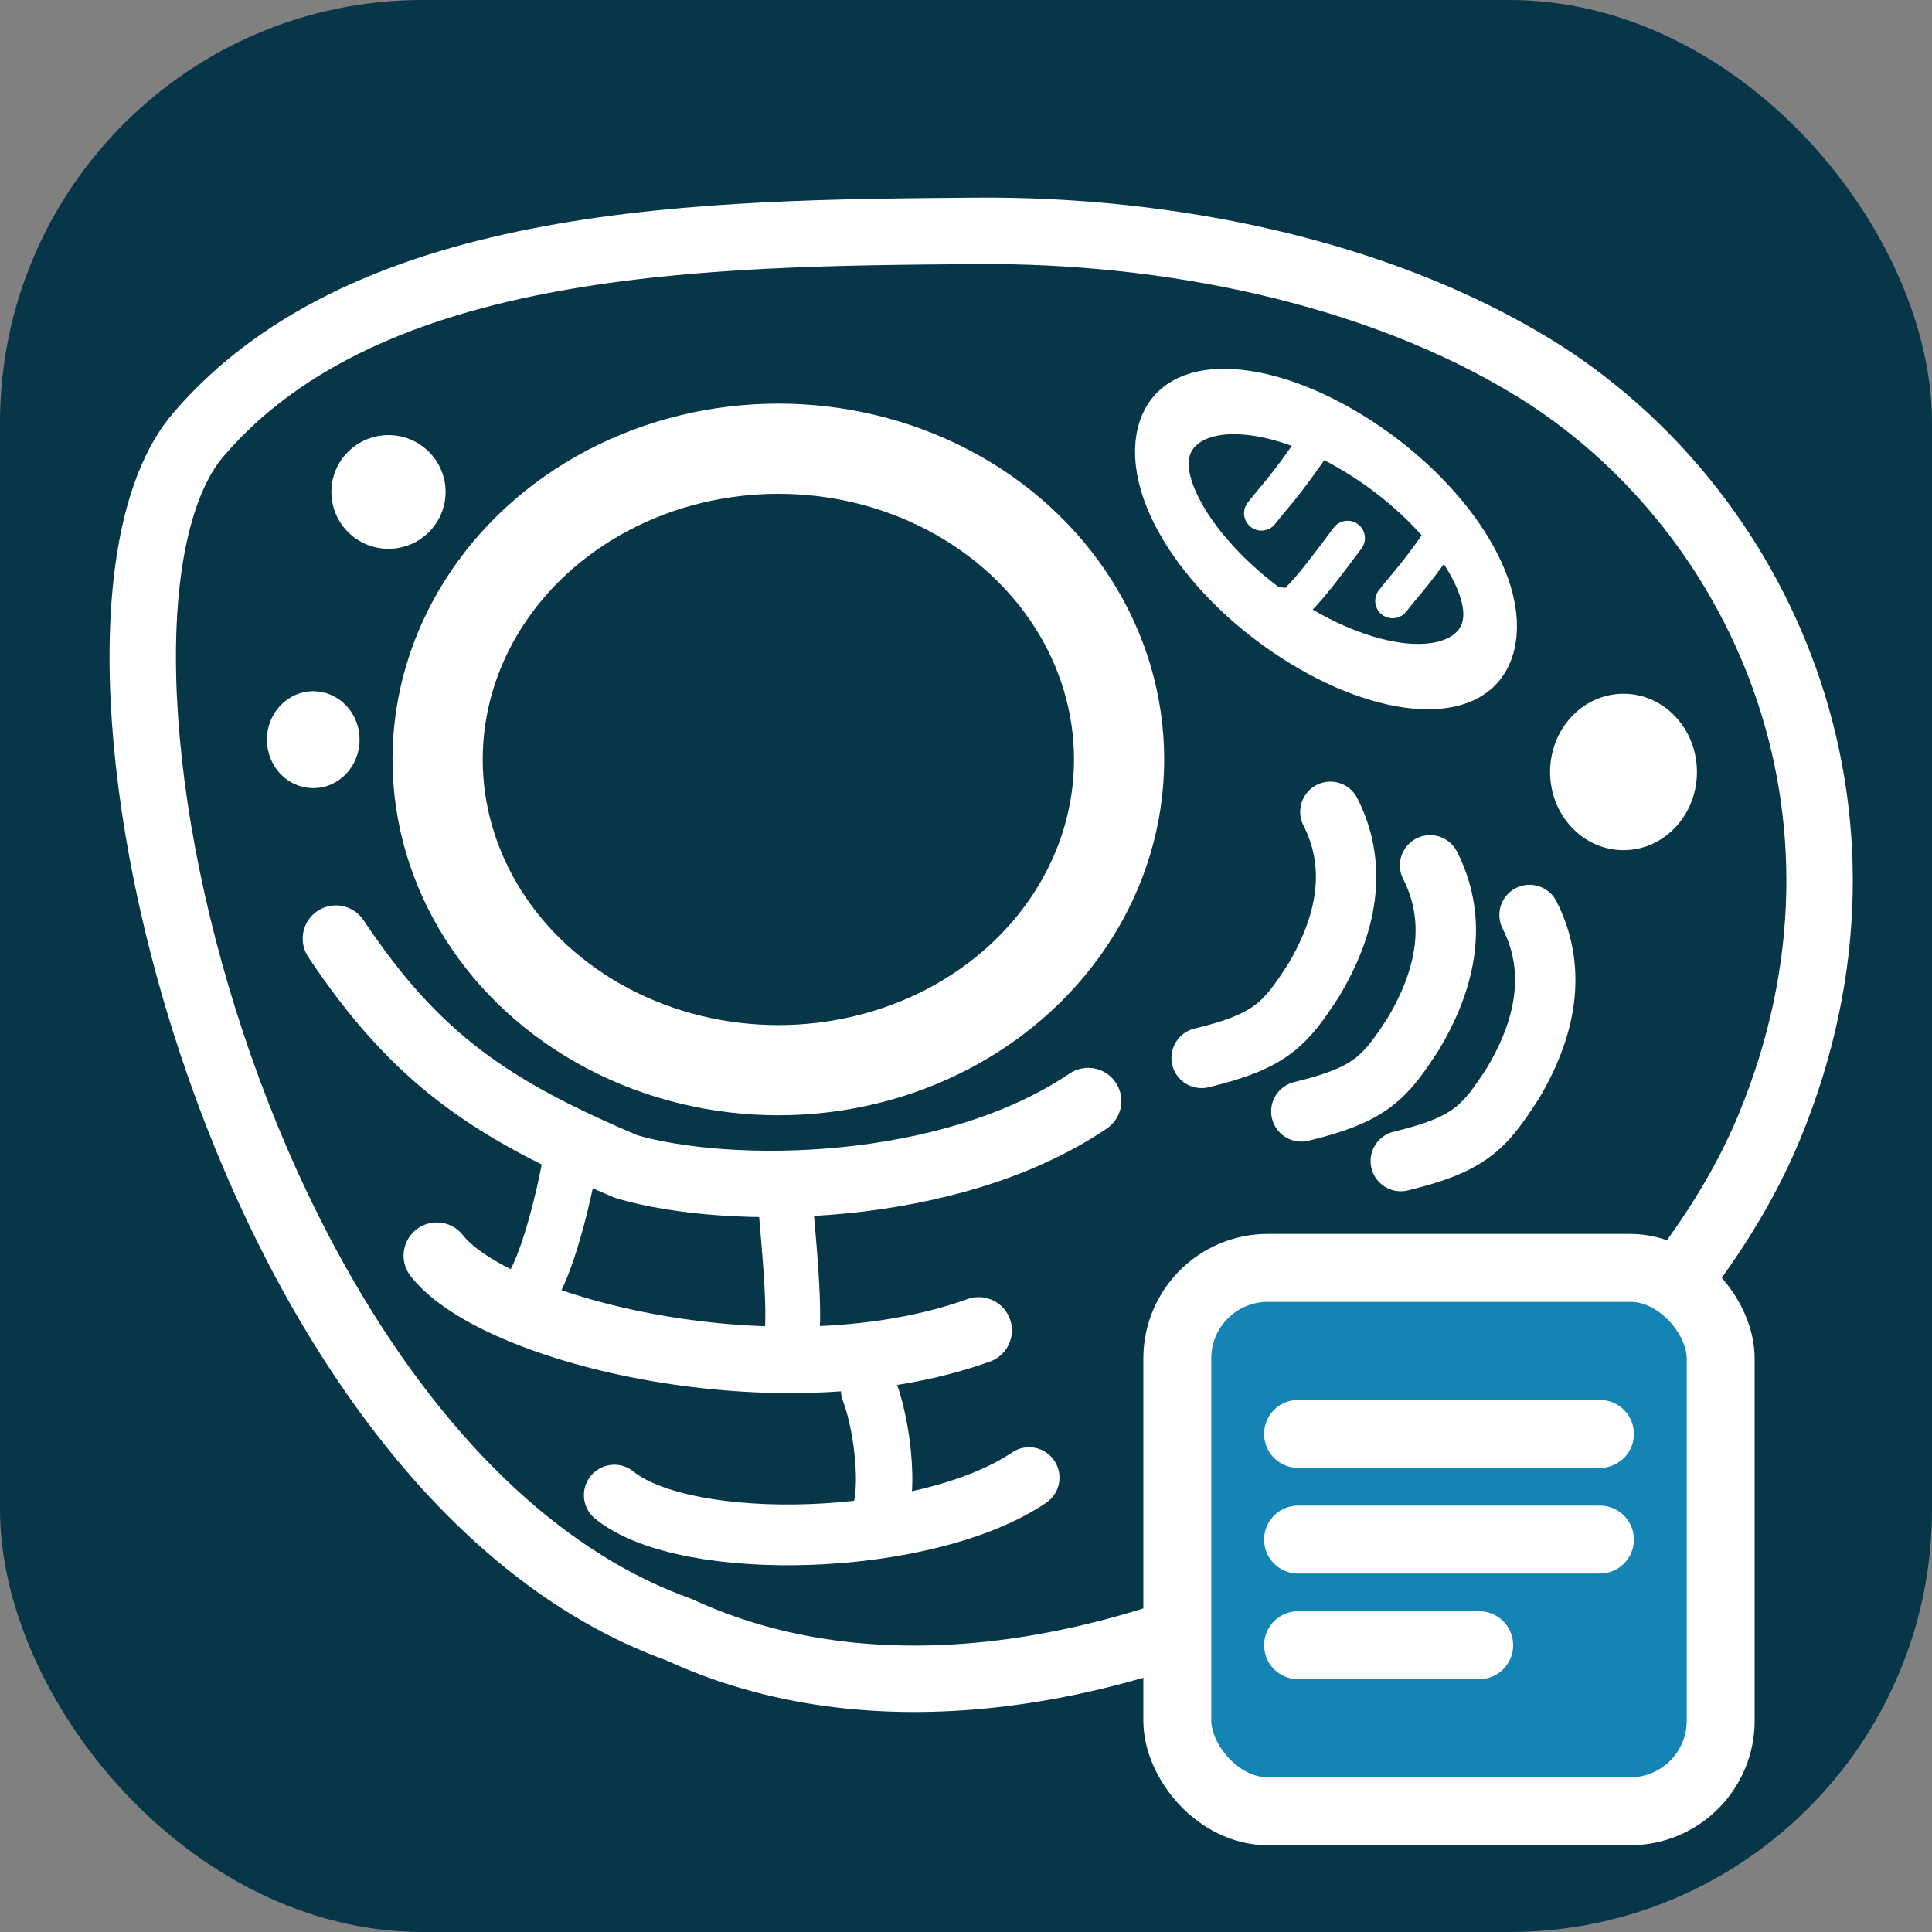
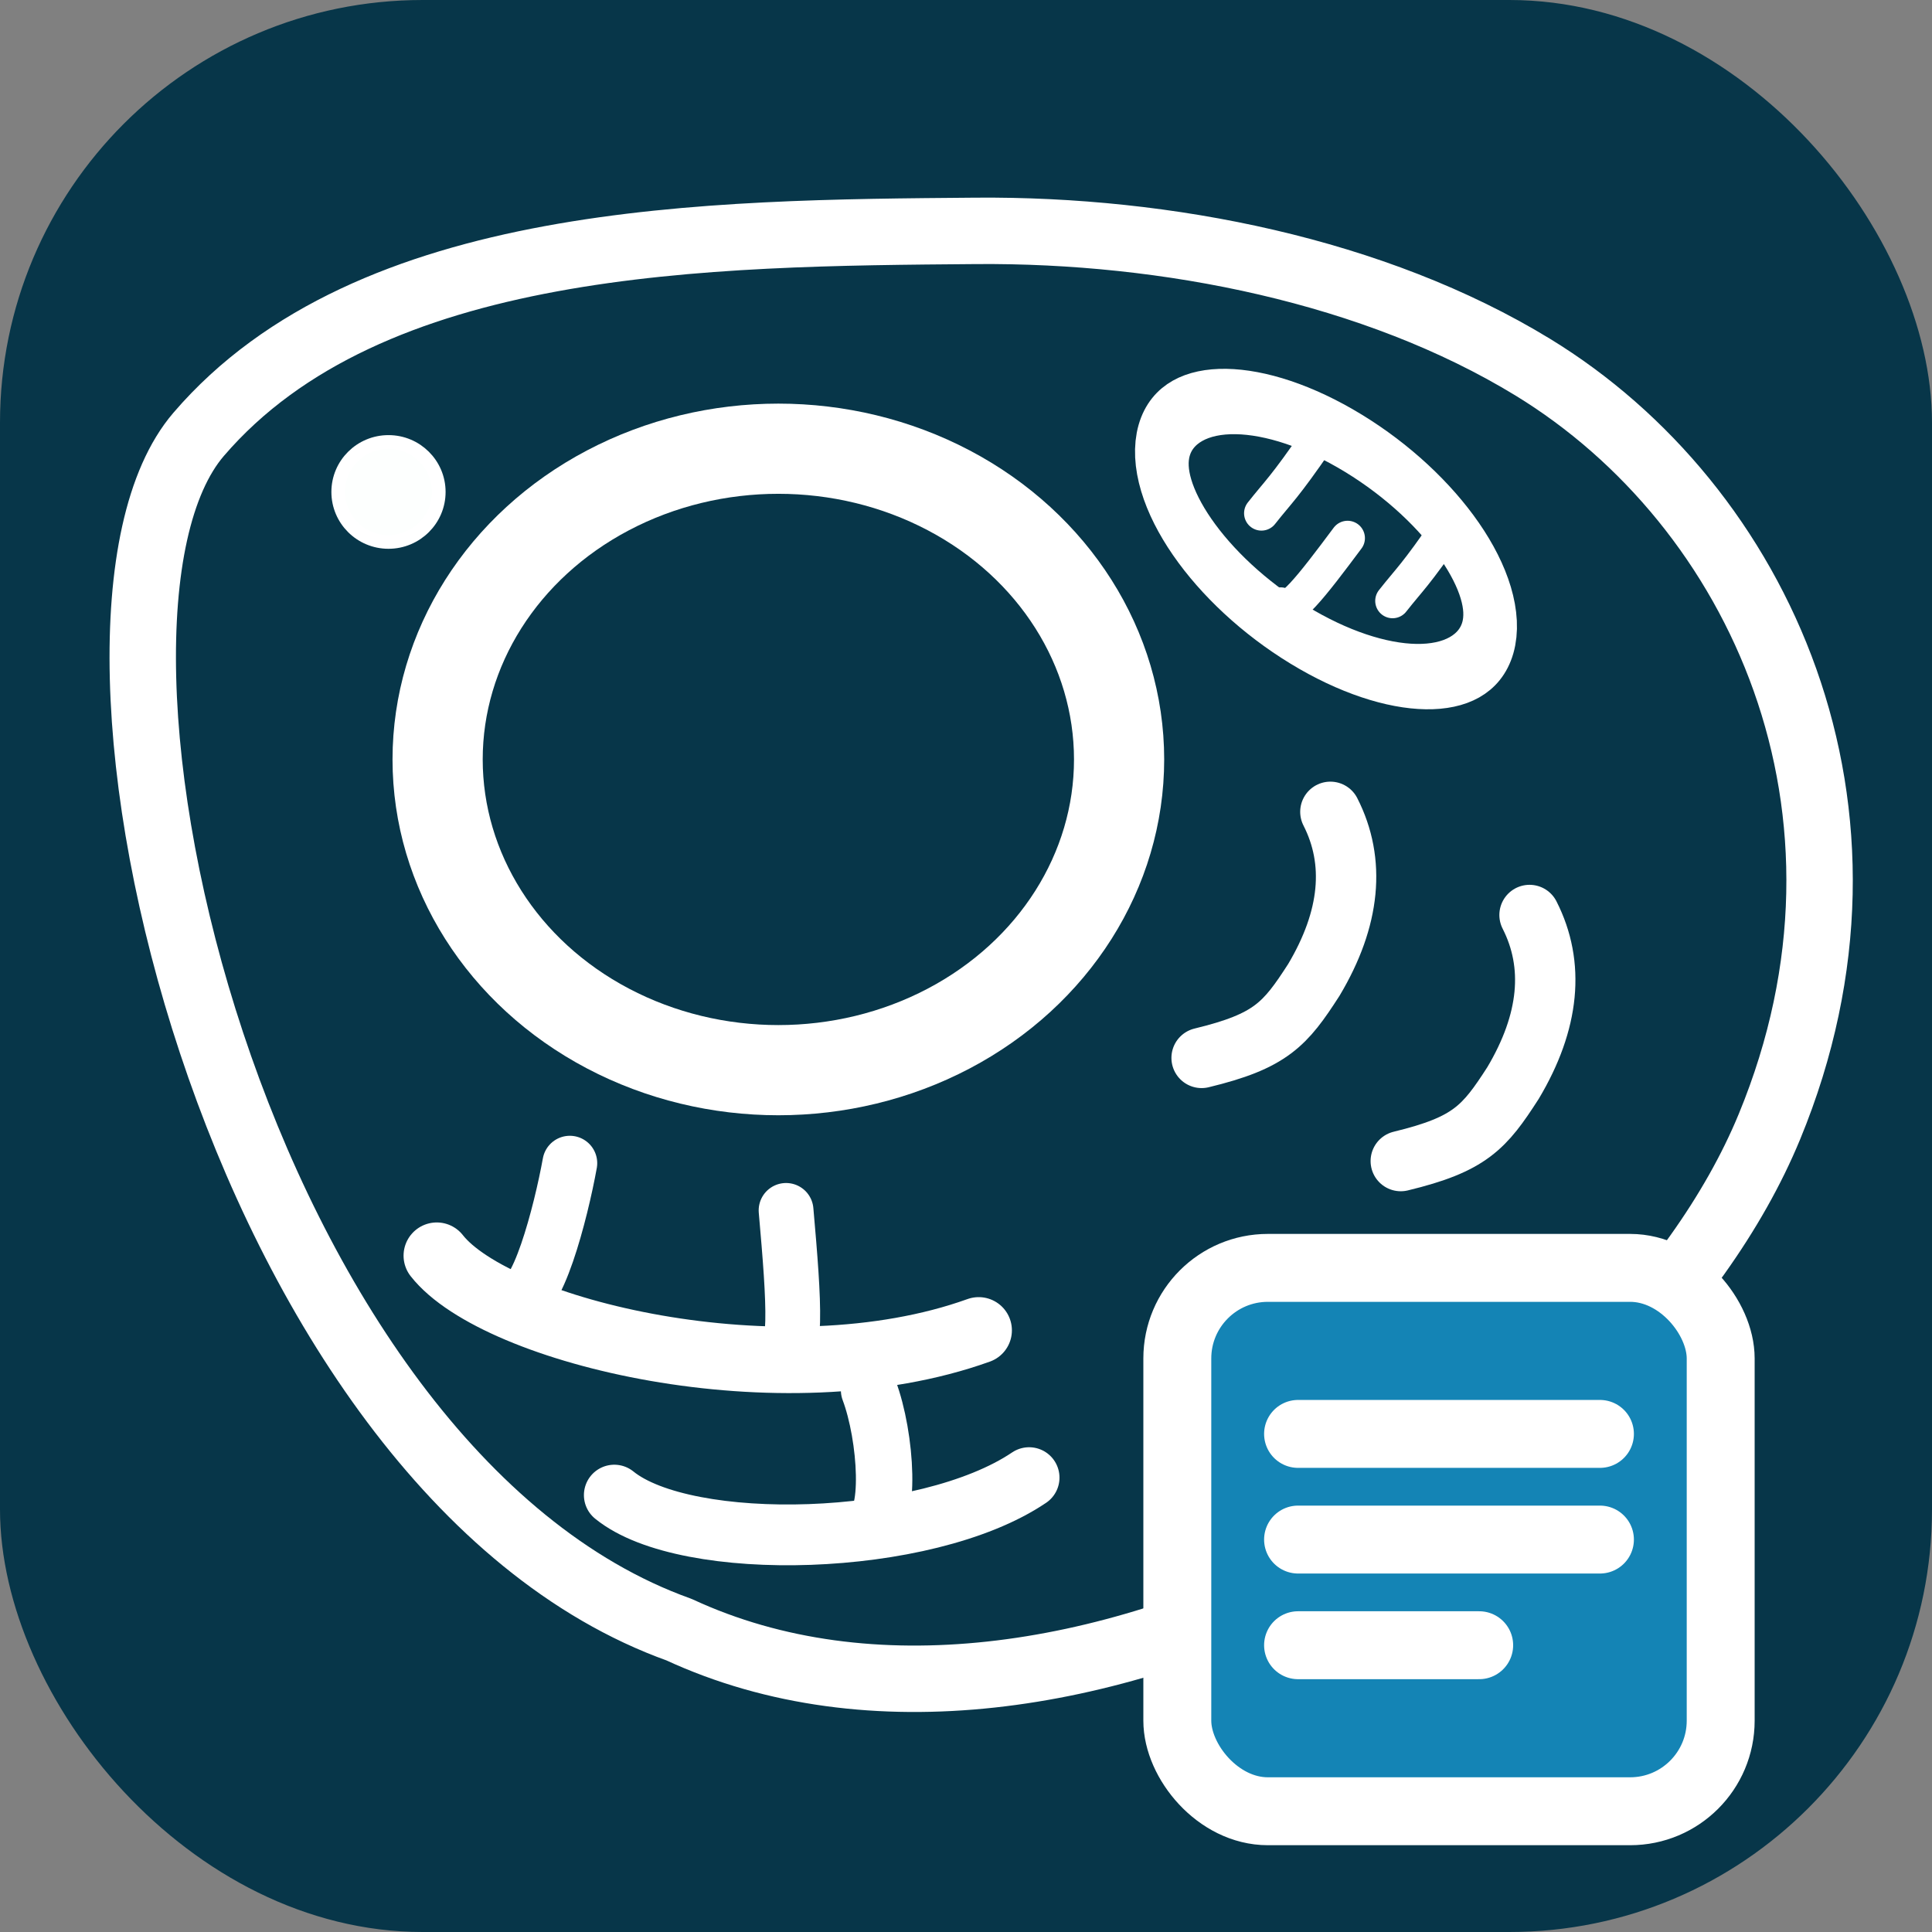
<svg xmlns="http://www.w3.org/2000/svg" xmlns:ns1="http://sodipodi.sourceforge.net/DTD/sodipodi-0.dtd" xmlns:ns2="http://www.inkscape.org/namespaces/inkscape" width="256" height="256" viewBox="0 0 256 256" version="1.1" id="svg7" ns1:docname="organelle_app_roundedsquare_news.svg" ns2:version="1.4.2 (ebf0e940, 2025-05-08)">
  <rect x="0" y="0" width="256" height="256" fill="#808080" stroke="none" />
  <ns1:namedview id="namedview7" pagecolor="#ffffff" bordercolor="#000000" borderopacity="0.25" ns2:showpageshadow="2" ns2:pageopacity="0.0" ns2:pagecheckerboard="0" ns2:deskcolor="#d1d1d1" ns2:zoom="0.75133671" ns2:cx="-128.43775" ns2:cy="64.551617" ns2:window-width="1352" ns2:window-height="816" ns2:window-x="0" ns2:window-y="62" ns2:window-maximized="0" ns2:current-layer="svg7" />
  <defs id="defs1">
    <style id="style1">
      .line { fill: none; stroke: currentColor; stroke-width: 12px; stroke-linecap: round; stroke-linejoin: round; }
      .thin { fill: none; stroke: currentColor; stroke-width: 8.4px; stroke-linecap: round; stroke-linejoin: round; }
      .badge { fill: #0B4F6C; stroke: currentColor; stroke-width: 9.6px; stroke-linecap: round; stroke-linejoin: round; }
    </style>
    <linearGradient id="swatch5" ns2:swatch="solid">
      <stop style="stop-color:#fcfcfc;stop-opacity:1;" offset="0" id="stop5" />
    </linearGradient>
  </defs>
  <rect x="0" y="0" width="256" height="256" rx="56" ry="56" fill="#0B4F6C" id="rect1" style="fill:#073649;fill-opacity:1" />
  <path class="line" d="M 26.321,57.553 C 4.909,82.501 31.069,194.82 89.981,215.939 140.732,239.458 215.555,195.082 234.459,149.291 251.788,107.315 233.087,66.962 203.098,48.651 182.187,35.884 154.639,30.389 129.322,30.591 93.833,30.874 48.962,31.173 26.321,57.553 Z" id="path1" ns1:nodetypes="scssas" style="fill:none;stroke:#ffffff;stroke-width:8.8;stroke-linecap:round;stroke-linejoin:round;stroke-dasharray:none;stroke-opacity:1" />
  <ellipse class="line" cx="103.136" cy="100.63" rx="45.15" ry="41.173" id="ellipse1" style="fill:none;stroke:#ffffff;stroke-width:11.95;stroke-linecap:round;stroke-linejoin:round;stroke-dasharray:none;stroke-opacity:1" />
  <ellipse class="line" cx="51.477" cy="65.186" rx="6.66" ry="6.625" id="ellipse1-8-4" style="fill:#fdfffe;fill-opacity:1;stroke:#ffffff;stroke-width:1.813;stroke-linecap:round;stroke-linejoin:round;stroke-dasharray:none;stroke-opacity:1" />
-   <ellipse class="line" cx="215.124" cy="102.289" rx="8.314" ry="8.948" id="ellipse1-8-4-8" style="fill:#fdfffe;fill-opacity:1;stroke:#ffffff;stroke-width:2.833;stroke-linecap:round;stroke-linejoin:round;stroke-dasharray:none;stroke-opacity:1" />
-   <ellipse class="line" cx="41.508" cy="98.011" rx="5.386" ry="5.668" id="ellipse1-8-4-6" style="fill:#fdfffe;fill-opacity:1;stroke:#ffffff;stroke-width:1.508;stroke-linecap:round;stroke-linejoin:round;stroke-dasharray:none;stroke-opacity:1" />
  <ellipse class="line" cx="31.683" cy="195.537" rx="13.208" ry="25.108" id="ellipse1-5" style="fill:none;stroke:#ffffff;stroke-width:7.923;stroke-linecap:round;stroke-linejoin:round;stroke-dasharray:none;stroke-opacity:1" transform="matrix(0.275,-0.961,0.854,0.521,0,0)" />
-   <path class="thin" d="m 44.509,124.372 c 10.799,16.203 20.879,22.726 38.461,30.207 13.707,4.025 42.87,3.707 61.215,-8.682" id="path3" ns1:nodetypes="ccc" style="fill:none;stroke:#ffffff;stroke-width:8.8;stroke-linecap:round;stroke-linejoin:round;stroke-dasharray:none;stroke-opacity:1" />
  <path class="thin" d="m 159.22,140.177 c 9.181,-2.22 11.076,-4.447 14.871,-10.337 4.855,-8.146 5.553,-15.668 2.191,-22.268" id="path3-8" ns1:nodetypes="ccc" style="fill:none;stroke:#ffffff;stroke-width:8;stroke-linecap:round;stroke-linejoin:round;stroke-dasharray:none;stroke-opacity:1" />
-   <path class="thin" d="m 172.432,147.267 c 9.181,-2.22 11.076,-4.447 14.871,-10.337 4.855,-8.146 5.553,-15.668 2.191,-22.268" id="path3-8-5" ns1:nodetypes="ccc" style="fill:none;stroke:#ffffff;stroke-width:8;stroke-linecap:round;stroke-linejoin:round;stroke-dasharray:none;stroke-opacity:1" />
  <path class="thin" d="m 185.61,153.847 c 9.181,-2.22 11.076,-4.447 14.871,-10.337 4.855,-8.146 5.553,-15.668 2.191,-22.268" id="path3-8-6" ns1:nodetypes="ccc" style="fill:none;stroke:#ffffff;stroke-width:8;stroke-linecap:round;stroke-linejoin:round;stroke-dasharray:none;stroke-opacity:1" />
  <path class="thin" d="m 57.874,166.381 c 7.902,10.085 45.633,19.298 71.808,9.896" id="path4" ns1:nodetypes="cc" style="fill:none;stroke:#ffffff;stroke-width:8.8;stroke-linecap:round;stroke-linejoin:round;stroke-dasharray:none;stroke-opacity:1" />
  <path class="thin" d="m 81.398,198.109 c 9.516,7.737 41.244,6.949 54.963,-2.315" id="path4-6" ns1:nodetypes="cc" style="fill:none;stroke:#ffffff;stroke-width:8.053;stroke-linecap:round;stroke-linejoin:round;stroke-dasharray:none;stroke-opacity:1" />
  <path class="thin" d="m 75.506,154.126 c -1.171,6.48 -4.437,19.208 -7.364,18.028" id="path4-2" ns1:nodetypes="cc" style="fill:none;stroke:#ffffff;stroke-width:7.259;stroke-linecap:round;stroke-linejoin:round;stroke-dasharray:none;stroke-opacity:1" />
  <path class="thin" d="m 104.158,160.384 c 1.08,12.268 1.673,20.495 -1.254,19.315" id="path4-2-0" ns1:nodetypes="cc" style="fill:none;stroke:#ffffff;stroke-width:7.259;stroke-linecap:round;stroke-linejoin:round;stroke-dasharray:none;stroke-opacity:1" />
  <path class="thin" d="m 174.622,58.156 c -4.505,6.558 -5.166,6.922 -7.475,9.852" id="path4-2-0-3" ns1:nodetypes="cc" style="fill:none;stroke:#ffffff;stroke-width:4.601;stroke-linecap:round;stroke-linejoin:round;stroke-dasharray:none;stroke-opacity:1" />
  <path class="thin" d="m 191.999,69.768 c -4.505,6.558 -5.166,6.922 -7.475,9.852" id="path4-2-0-3-6" ns1:nodetypes="cc" style="fill:none;stroke:#ffffff;stroke-width:4.601;stroke-linecap:round;stroke-linejoin:round;stroke-dasharray:none;stroke-opacity:1" />
  <path class="thin" d="m 178.56,71.305 c -4.757,6.378 -8.008,10.6 -8.864,8.822" id="path4-2-0-3-5" ns1:nodetypes="cc" style="fill:none;stroke:#ffffff;stroke-width:4.601;stroke-linecap:round;stroke-linejoin:round;stroke-dasharray:none;stroke-opacity:1" />
  <path class="thin" d="m 115.159,184.217 c 2.293,6.08 3.077,17.633 -0.216,18.312" id="path4-2-0-5" ns1:nodetypes="cc" style="fill:none;stroke:#ffffff;stroke-width:7.475;stroke-linecap:round;stroke-linejoin:round;stroke-dasharray:none;stroke-opacity:1" />
  <g transform="translate(156,168)" id="g7">
    <rect class="badge" x="0" y="0" width="72" height="72" rx="12" ry="12" id="rect4" style="fill:#1484b5;fill-opacity:1;stroke:#ffffff;stroke-width:9;stroke-dasharray:none;stroke-opacity:1" />
    <path class="badge" d="M 16,22 H 56" id="path5" style="stroke:#ffffff;stroke-width:9;stroke-dasharray:none;stroke-opacity:1" />
    <path class="badge" d="M 16,36 H 56" id="path6" style="stroke:#ffffff;stroke-width:9;stroke-dasharray:none;stroke-opacity:1" />
    <path class="badge" d="M 16,50 H 40" id="path7" style="stroke:#ffffff;stroke-width:9;stroke-dasharray:none;stroke-opacity:1" />
  </g>
</svg>